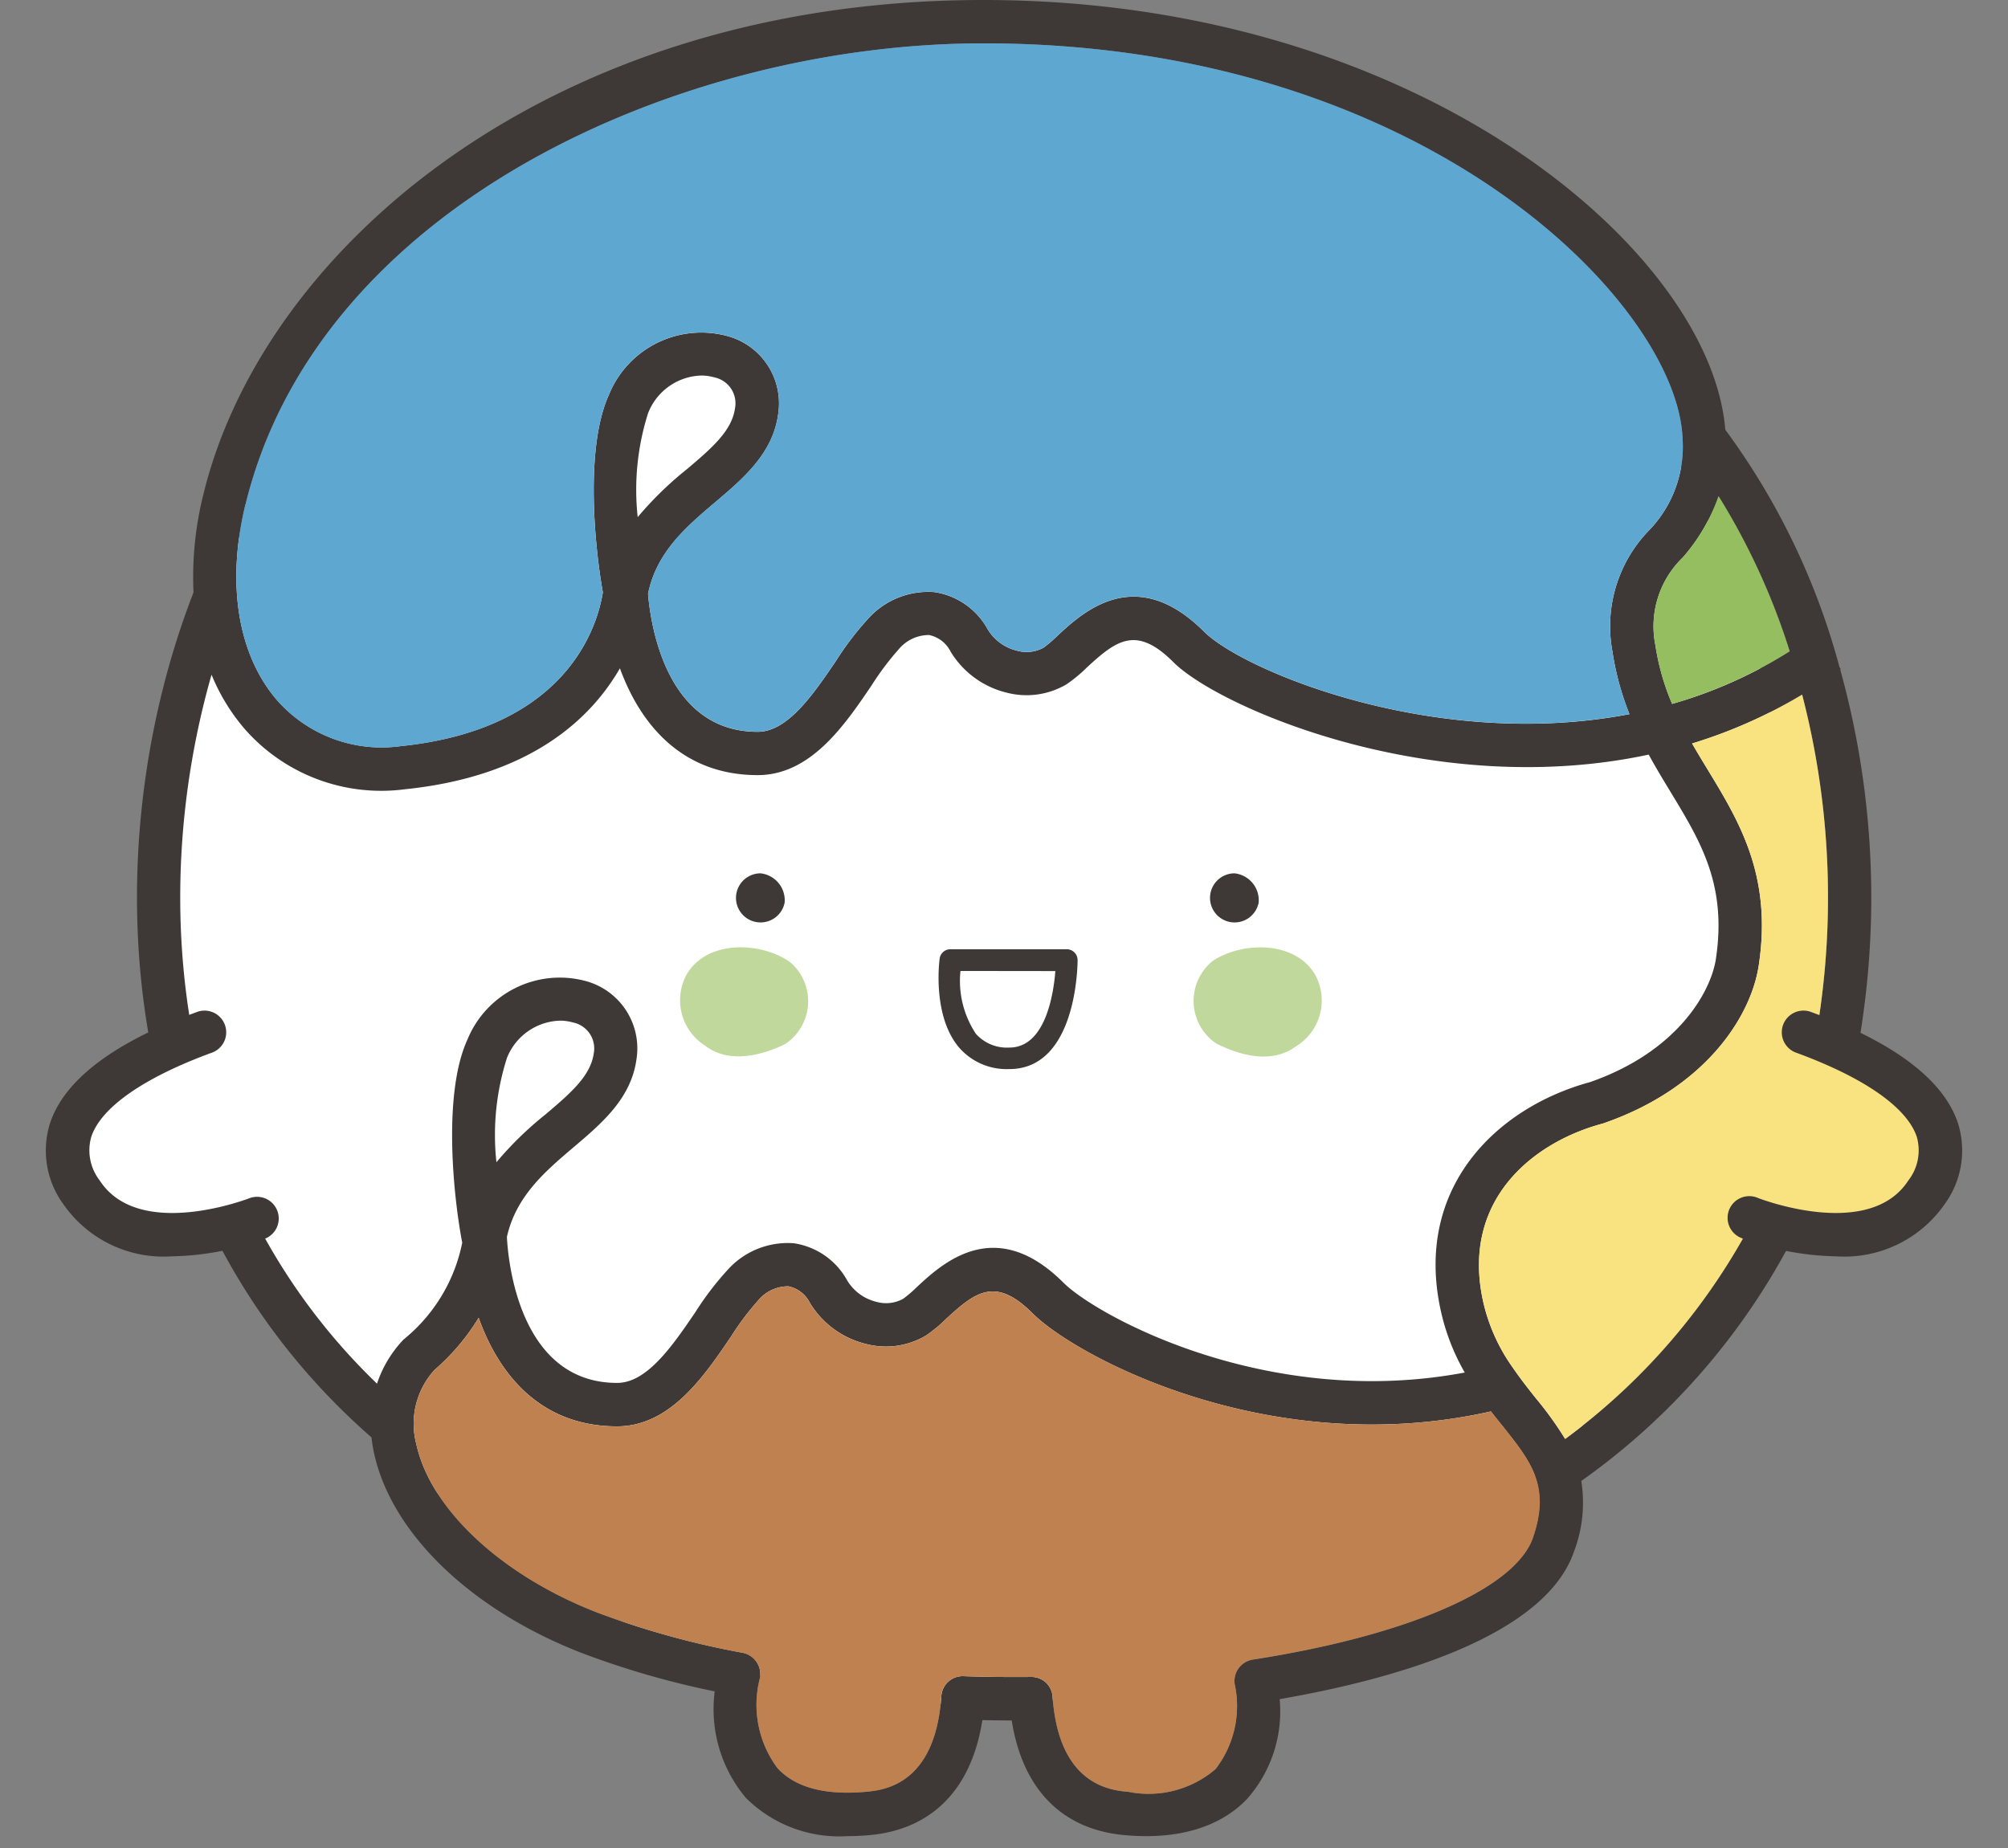
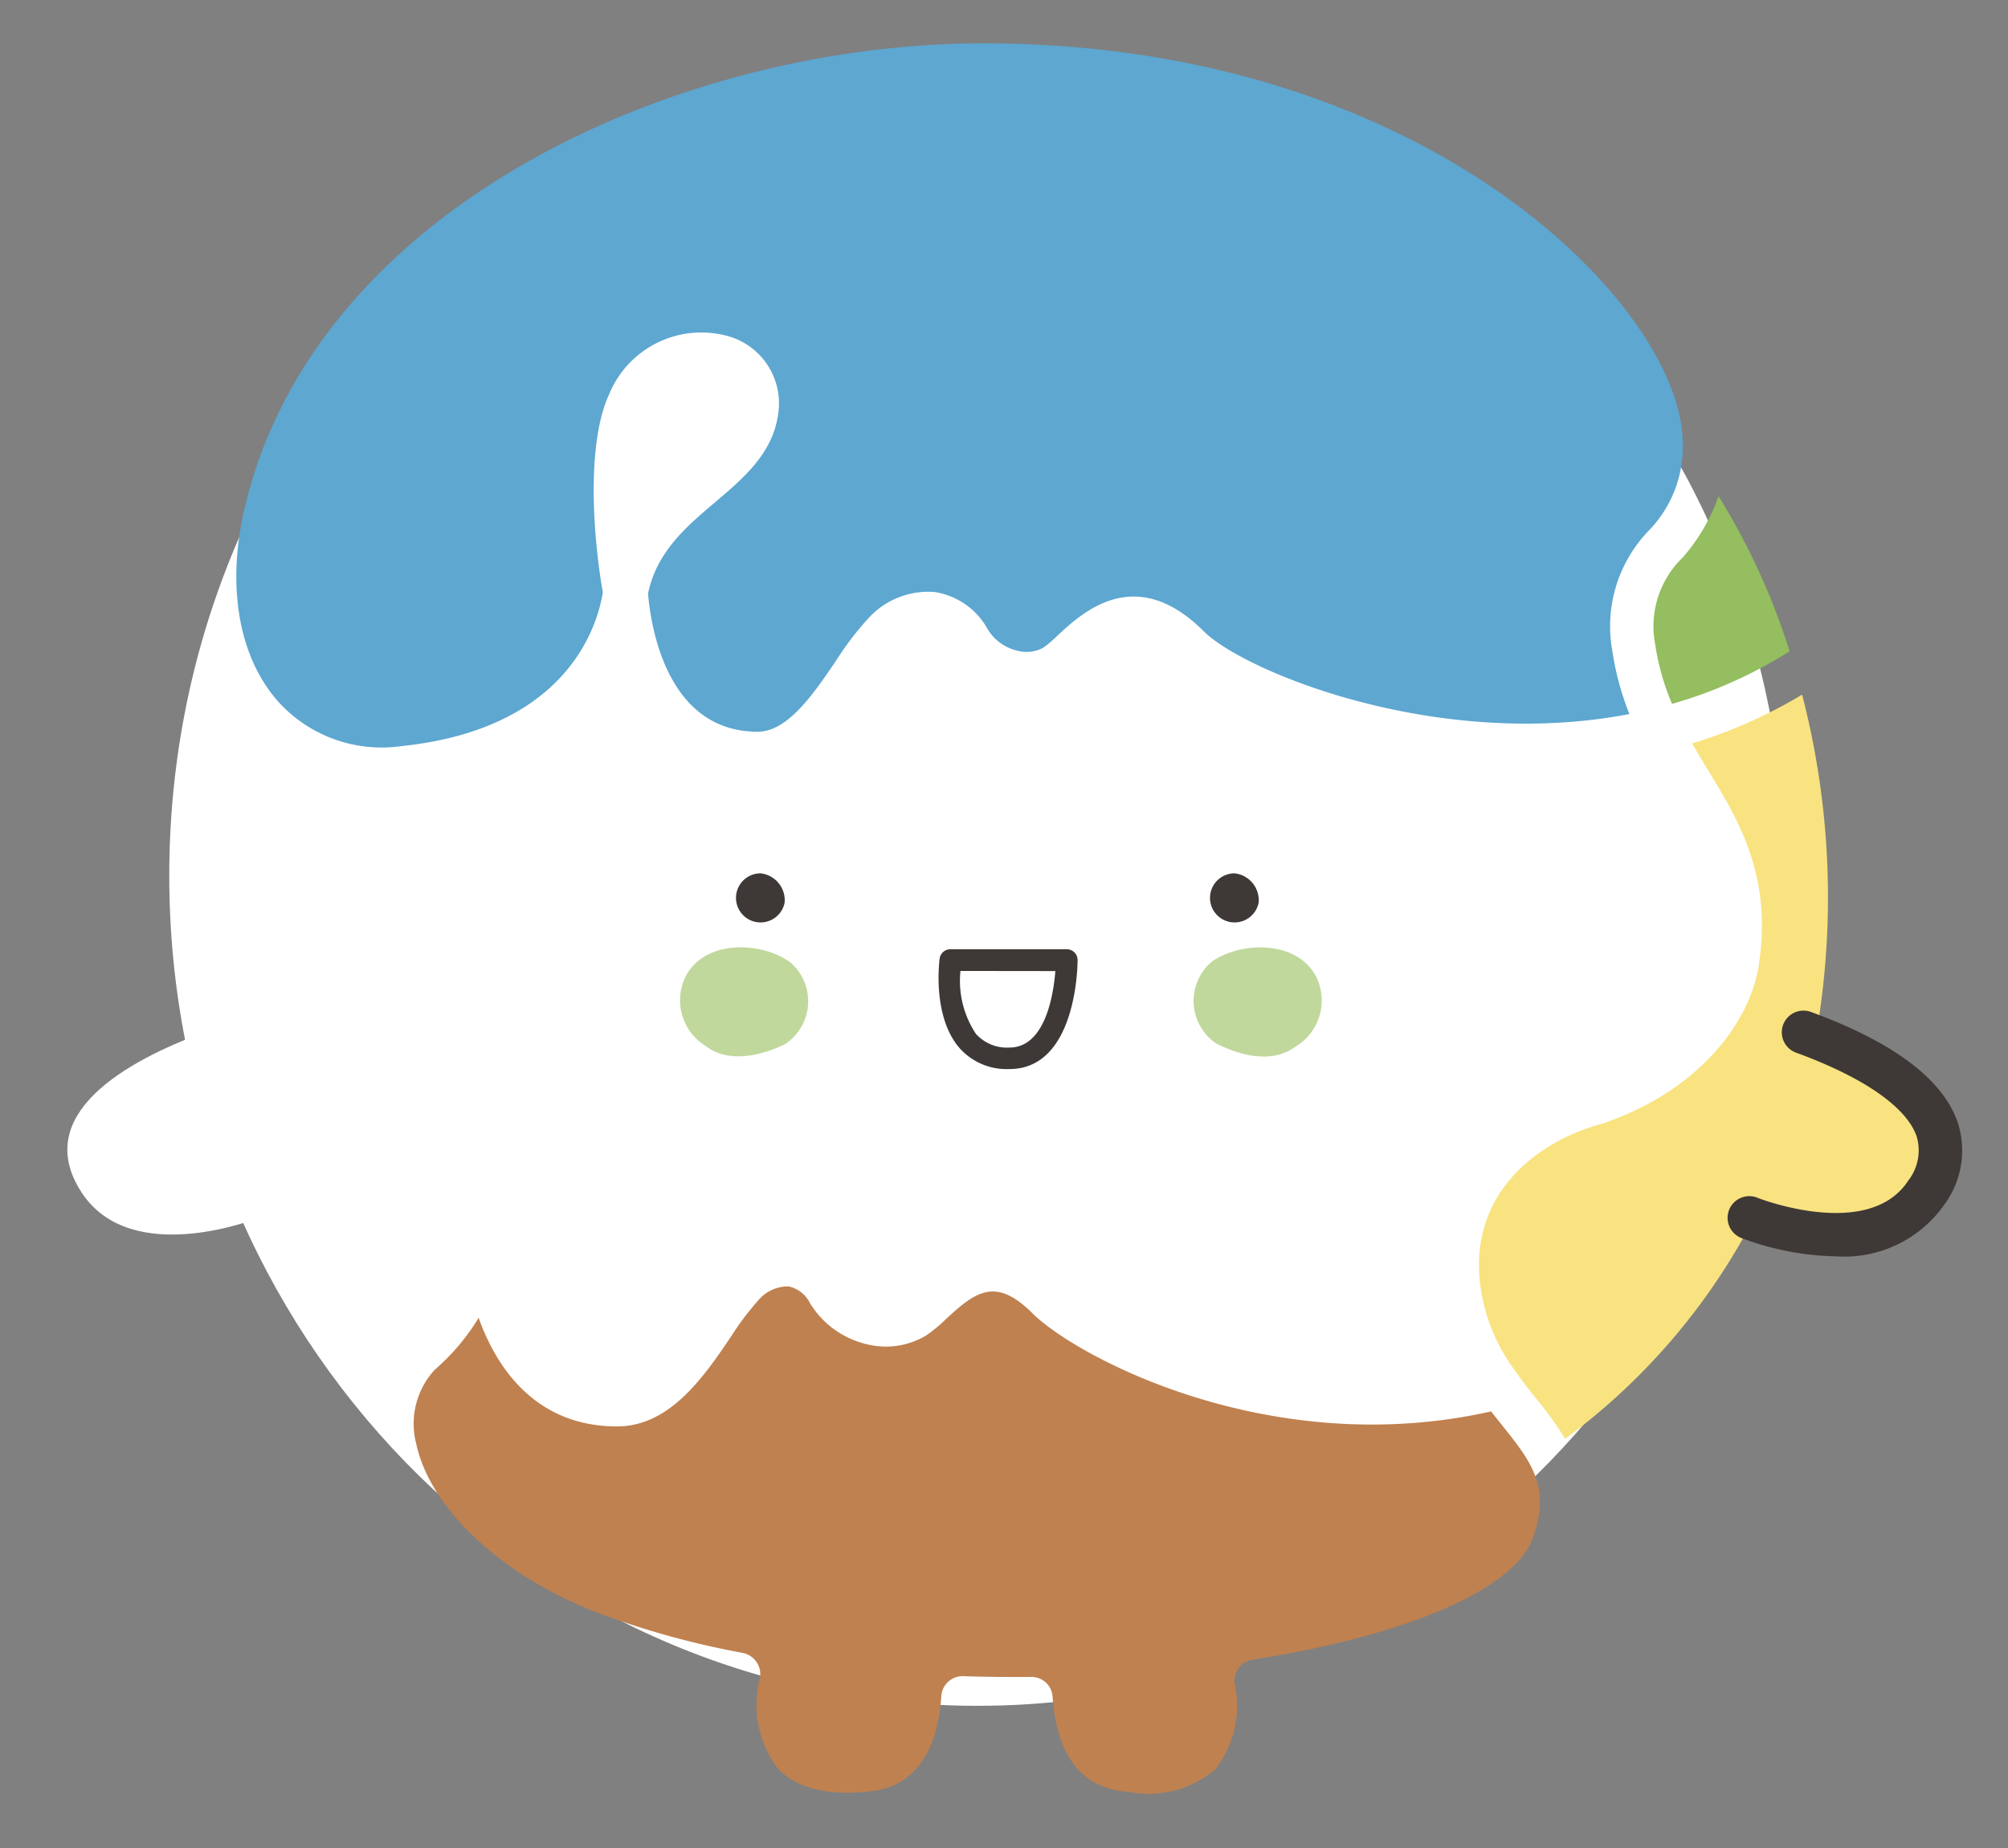
<svg xmlns="http://www.w3.org/2000/svg" width="88" height="81" viewBox="0 0 88 81">
  <rect x="0" y="0" width="88" height="81" fill="#808080" stroke="none" />
  <defs>
    <clipPath id="clip-path">
      <rect id="長方形_1174" data-name="長方形 1174" width="88" height="81" transform="translate(664 918)" fill="#ff0303" opacity="0.52" />
    </clipPath>
    <clipPath id="clip-path-2">
      <rect id="長方形_1167" data-name="長方形 1167" width="84" height="80.474" fill="none" />
    </clipPath>
  </defs>
  <g id="chara-K" transform="translate(-664 -918)" clip-path="url(#clip-path)">
    <g id="chara-K-2" data-name="chara-K" transform="translate(666 918)">
      <g id="グループ_2261" data-name="グループ 2261" transform="translate(0 0)" clip-path="url(#clip-path-2)">
        <path id="パス_777" data-name="パス 777" d="M79.387,39.532c0,20.095-15.856,36.385-35.415,36.385S8.557,59.627,8.557,39.532,24.413,3.147,43.972,3.147,79.387,19.438,79.387,39.532" transform="translate(-3.139 -1.154)" fill="#fff" />
        <path id="パス_778" data-name="パス 778" d="M49.926,61.738a1.076,1.076,0,1,1-1.055-1.286,1.188,1.188,0,0,1,1.055,1.286" transform="translate(-17.54 -22.175)" fill="#3e3936" />
        <path id="パス_779" data-name="パス 779" d="M82.734,61.738a1.076,1.076,0,1,1-1.056-1.286,1.188,1.188,0,0,1,1.056,1.286" transform="translate(-29.574 -22.175)" fill="#3e3936" />
        <path id="パス_780" data-name="パス 780" d="M64.9,70.956a2.757,2.757,0,0,1-2.183-.923c-1.2-1.382-.883-3.816-.869-3.918a.475.475,0,0,1,.47-.41h5.1a.475.475,0,0,1,.475.475c0,.2-.034,4.777-2.99,4.777m-2.143-4.3a4.191,4.191,0,0,0,.678,2.757,1.824,1.824,0,0,0,1.465.6c1.575,0,1.934-2.327,2.016-3.352Z" transform="translate(-22.668 -24.101)" fill="#3e3936" />
        <path id="パス_781" data-name="パス 781" d="M44.171,66.784c.892-1.573,3.308-1.453,4.556-.553a2.249,2.249,0,0,1-.248,3.594c-.793.377-2.354.942-3.5.048a2.353,2.353,0,0,1-.807-3.089" transform="translate(-16.091 -24.053)" fill="#c0d89c" />
        <path id="パス_782" data-name="パス 782" d="M84.817,66.845c-.855-1.593-3.273-1.53-4.542-.66a2.25,2.25,0,0,0,.164,3.6c.784.4,2.331,1,3.5.13a2.354,2.354,0,0,0,.878-3.069" transform="translate(-29.144 -24.055)" fill="#c0d89c" />
-         <path id="パス_783" data-name="パス 783" d="M80.961,29.34l.029-.02-.054-.074a31.065,31.065,0,0,0-5.007-10.413C75.3,11.041,62.564,0,43.413,0,24.455,0,11.872,10.885,9.24,21.637A14.926,14.926,0,0,0,8.8,25.963C4.429,37.231,5.152,52.992,16.6,63a6.423,6.423,0,0,0,.116.707c.772,3.515,4.259,6.864,9.1,8.742a37.618,37.618,0,0,0,5.825,1.682A6.041,6.041,0,0,0,33,78.79a5.793,5.793,0,0,0,4.48,1.684c.294,0,.6-.013.93-.042,2.754-.242,4.492-2.021,4.96-5.041q.647.012,1.288.015c.472,3.011,2.209,4.785,4.958,5.026,2.93.262,4.528-.719,5.353-1.585A5.788,5.788,0,0,0,56.4,74.471C61,73.677,67.979,71.855,69.3,68a6.042,6.042,0,0,0,.319-3.092A29.842,29.842,0,0,0,81.965,44.524a37.351,37.351,0,0,0-1-15.183m-5.326-7.59a29.856,29.856,0,0,1,3.115,6.795A19.828,19.828,0,0,1,73.6,30.851a10.518,10.518,0,0,1-.733-2.577,4.186,4.186,0,0,1,1.2-3.838,8.22,8.22,0,0,0,1.569-2.685m-64.55.337C14.294,8.975,30.136,1.9,43.413,1.9,62.8,1.9,73.825,13.34,74.057,19.218a5.27,5.27,0,0,1-1.481,4.038,6.035,6.035,0,0,0-1.592,5.3A12.311,12.311,0,0,0,71.73,31.3c-8.516,1.635-16.944-1.916-18.645-3.617-3-3-5.317-.847-6.431.189a5.478,5.478,0,0,1-.6.514,1.544,1.544,0,0,1-1.166.133,2.059,2.059,0,0,1-1.28-.931,3.2,3.2,0,0,0-2.339-1.636,3.535,3.535,0,0,0-2.911,1.173,13.156,13.156,0,0,0-1.4,1.839c-.991,1.458-2.114,3.111-3.432,3.111-3.761,0-4.6-4.113-4.784-5.813h0l0-.014c-.009-.081-.016-.154-.022-.223.374-1.833,1.678-2.939,2.939-4.007,1.24-1.051,2.523-2.138,2.761-3.851a3.058,3.058,0,0,0-2.264-3.449A4.371,4.371,0,0,0,27.006,17.3c-1.062,2.333-.623,6.676-.267,8.659C26.51,27.4,25.21,31.948,17.88,32.7a6.108,6.108,0,0,1-5.4-1.991c-1.741-2-2.25-5.141-1.4-8.623m17.65-4a2.585,2.585,0,0,1,2.318-1.627,2.054,2.054,0,0,1,.569.079,1.16,1.16,0,0,1,.912,1.363c-.138.995-1.051,1.768-2.108,2.664a15.162,15.162,0,0,0-2.155,2.1,11.089,11.089,0,0,1,.463-4.581m-10.7,40.6a5.154,5.154,0,0,0-1.188,1.961C7.953,52.079,6.738,39.524,9.59,29.57a8.682,8.682,0,0,0,1.46,2.388,7.961,7.961,0,0,0,7.025,2.633c5.475-.564,8.128-3.075,9.412-5.3.874,2.4,2.68,4.681,6.036,4.681,2.324,0,3.81-2.186,5-3.942A12.13,12.13,0,0,1,39.7,28.463a1.721,1.721,0,0,1,1.337-.631,1.363,1.363,0,0,1,.942.728,3.971,3.971,0,0,0,2.466,1.8,3.446,3.446,0,0,0,2.616-.369,6.326,6.326,0,0,0,.886-.733c1.3-1.2,2.172-1.859,3.795-.237C53.718,31,63.106,35.1,72.573,33.073c.314.576.641,1.114.955,1.632,1.331,2.193,2.481,4.086,1.988,7.334-.206,1.359-1.6,4.02-5.507,5.386-4.13,1.124-7.748,4.663-6.54,10.056a9.559,9.559,0,0,0,1.042,2.675c-8.7,1.641-16.17-2.522-17.582-3.933-3-3-5.317-.846-6.431.189a5.382,5.382,0,0,1-.6.513,1.547,1.547,0,0,1-1.168.133,2.057,2.057,0,0,1-1.279-.931,3.2,3.2,0,0,0-2.338-1.636A3.536,3.536,0,0,0,32.2,55.665,13.136,13.136,0,0,0,30.8,57.5c-.992,1.458-2.115,3.111-3.434,3.111-4.342,0-4.787-5.481-4.832-6.4.4-1.781,1.675-2.872,2.916-3.924s2.523-2.138,2.761-3.851a3.058,3.058,0,0,0-2.264-3.449A4.373,4.373,0,0,0,20.8,45.573c-1.106,2.43-.584,7.04-.224,8.892A7.288,7.288,0,0,1,18.1,58.63c-.021.018-.042.037-.061.058m4.5-12.328a2.584,2.584,0,0,1,2.318-1.626,2.026,2.026,0,0,1,.569.079,1.16,1.16,0,0,1,.913,1.362c-.139.995-1.052,1.768-2.108,2.664a15.134,15.134,0,0,0-2.156,2.1,11.091,11.091,0,0,1,.464-4.581M67.505,67.387c-.77,2.241-5.476,4.292-12.281,5.351a.95.95,0,0,0-.795,1.068,4.527,4.527,0,0,1-.837,3.729,4.507,4.507,0,0,1-3.812,1c-.755-.066-3.053-.269-3.33-4.154a.926.926,0,0,0-.956-.883c-.965.008-1.956,0-2.944-.034a.936.936,0,0,0-.978.885c-.267,3.915-2.574,4.119-3.332,4.185-1.774.156-3.068-.193-3.847-1.038a4.643,4.643,0,0,1-.766-3.968.951.951,0,0,0-.757-1.092A37.225,37.225,0,0,1,26.5,70.678c-4.192-1.625-7.306-4.522-7.933-7.378a3.49,3.49,0,0,1,.8-3.263,9.668,9.668,0,0,0,1.93-2.282c.863,2.428,2.672,4.76,6.064,4.76,2.324,0,3.81-2.187,5-3.943a12.121,12.121,0,0,1,1.174-1.564,1.713,1.713,0,0,1,1.337-.631,1.363,1.363,0,0,1,.942.728,3.965,3.965,0,0,0,2.464,1.8,3.438,3.438,0,0,0,2.619-.369,6.344,6.344,0,0,0,.885-.732c1.3-1.2,2.172-1.859,3.795-.238,1.877,1.877,10.382,6.477,20.078,4.295.16.207.32.407.477.6,1.286,1.612,2.136,2.678,1.365,4.922M80.086,44.246A28.067,28.067,0,0,1,68.911,63.067a15.242,15.242,0,0,0-1.286-1.786c-.346-.434-.7-.886-1.03-1.37a8.013,8.013,0,0,1-1.273-2.844c-1-4.466,2.183-7,5.213-7.815a.627.627,0,0,0,.065-.02c4.476-1.551,6.457-4.69,6.794-6.907.6-3.93-.847-6.307-2.241-8.6-.232-.381-.46-.757-.679-1.138A21.686,21.686,0,0,0,79.3,30.443a35.389,35.389,0,0,1,.79,13.8" transform="translate(-2.319 0)" fill="#3e3936" />
        <path id="パス_784" data-name="パス 784" d="M7.488,71.469c-3.357,1.232-7.587,3.579-5.367,7C4.3,81.828,9.857,79.6,9.857,79.6" transform="translate(-0.552 -26.216)" fill="#fff" />
-         <path id="パス_785" data-name="パス 785" d="M5.535,80.729A5.349,5.349,0,0,1,.772,78.438,3.988,3.988,0,0,1,.194,74.89c.633-1.9,2.792-3.533,6.416-4.862a.95.95,0,1,1,.654,1.783C4.295,72.9,2.424,74.207,2,75.492a2.154,2.154,0,0,0,.37,1.912c1.723,2.659,6.541.787,6.588.768a.95.95,0,0,1,.7,1.764,12.321,12.321,0,0,1-4.124.793" transform="translate(0 -25.666)" fill="#3e3936" />
        <path id="パス_786" data-name="パス 786" d="M13.609,23.188C16.819,10.076,32.661,3,45.938,3,65.324,3,76.35,14.44,76.582,20.318A5.27,5.27,0,0,1,75.1,24.357a6.035,6.035,0,0,0-1.592,5.3,12.312,12.312,0,0,0,.745,2.739C65.738,34.03,57.31,30.48,55.609,28.778c-3-3-5.317-.847-6.431.189a5.477,5.477,0,0,1-.6.514,1.544,1.544,0,0,1-1.166.133,2.059,2.059,0,0,1-1.28-.931,3.2,3.2,0,0,0-2.339-1.636,3.535,3.535,0,0,0-2.911,1.173,13.156,13.156,0,0,0-1.4,1.839c-.991,1.458-2.114,3.111-3.432,3.111-3.761,0-4.6-4.113-4.784-5.813h0l0-.014c-.009-.081-.016-.154-.022-.223.374-1.833,1.678-2.939,2.939-4.007,1.24-1.051,2.523-2.138,2.761-3.851a3.058,3.058,0,0,0-2.264-3.449A4.371,4.371,0,0,0,29.53,18.4c-1.062,2.333-.623,6.676-.267,8.659-.229,1.44-1.529,5.992-8.859,6.746a6.108,6.108,0,0,1-5.4-1.991c-1.741-2-2.25-5.141-1.4-8.623" transform="translate(-4.844 -1.1)" fill="#5da7d1" />
        <path id="パス_787" data-name="パス 787" d="M114.14,34.351a29.856,29.856,0,0,1,3.115,6.795,19.828,19.828,0,0,1-5.153,2.305,10.517,10.517,0,0,1-.733-2.577,4.186,4.186,0,0,1,1.2-3.838,8.22,8.22,0,0,0,1.569-2.685" transform="translate(-40.825 -12.601)" fill="#94be5f" />
        <path id="パス_788" data-name="パス 788" d="M114.157,61.882A28.067,28.067,0,0,1,102.982,80.7a15.238,15.238,0,0,0-1.286-1.786c-.346-.434-.7-.886-1.03-1.37A8.013,8.013,0,0,1,99.393,74.7c-1-4.466,2.183-7,5.213-7.815a.629.629,0,0,0,.065-.02c4.476-1.551,6.457-4.69,6.794-6.907.6-3.93-.847-6.307-2.241-8.6-.232-.381-.46-.757-.679-1.138a21.687,21.687,0,0,0,4.822-2.138,35.389,35.389,0,0,1,.79,13.8" transform="translate(-36.39 -17.636)" fill="#f8e380" />
        <path id="パス_789" data-name="パス 789" d="M120.335,71.469c3.357,1.232,7.587,3.579,5.368,7-2.176,3.357-7.736,1.133-7.736,1.133" transform="translate(-43.272 -26.216)" fill="#f8e380" />
        <path id="パス_790" data-name="パス 790" d="M121.187,80.729a12.322,12.322,0,0,1-4.124-.793.95.95,0,1,1,.705-1.763c.047.018,4.863,1.89,6.587-.769a2.149,2.149,0,0,0,.37-1.912c-.428-1.285-2.3-2.592-5.267-3.681a.95.95,0,1,1,.654-1.783c3.624,1.329,5.783,2.965,6.416,4.862a3.986,3.986,0,0,1-.579,3.548,5.348,5.348,0,0,1-4.762,2.291" transform="translate(-42.722 -25.666)" fill="#3e3936" />
        <path id="パス_791" data-name="パス 791" d="M74.538,100.043c-.77,2.241-5.476,4.292-12.281,5.351a.95.95,0,0,0-.795,1.068,4.527,4.527,0,0,1-.837,3.729,4.507,4.507,0,0,1-3.812,1c-.755-.066-3.053-.269-3.33-4.154a.926.926,0,0,0-.956-.883c-.965.008-1.956,0-2.944-.034a.936.936,0,0,0-.978.885c-.267,3.915-2.574,4.119-3.332,4.185-1.774.156-3.068-.193-3.847-1.038a4.643,4.643,0,0,1-.766-3.968A.951.951,0,0,0,39.9,105.1a37.226,37.226,0,0,1-6.367-1.763c-4.192-1.625-7.306-4.522-7.933-7.378a3.49,3.49,0,0,1,.8-3.263,9.668,9.668,0,0,0,1.93-2.282c.863,2.428,2.672,4.76,6.064,4.76,2.324,0,3.811-2.187,5-3.943a12.12,12.12,0,0,1,1.174-1.564,1.713,1.713,0,0,1,1.337-.631,1.363,1.363,0,0,1,.942.728,3.965,3.965,0,0,0,2.464,1.8,3.438,3.438,0,0,0,2.619-.369,6.344,6.344,0,0,0,.885-.732c1.3-1.2,2.172-1.859,3.795-.238C54.5,92.1,63,96.7,72.7,94.516c.16.207.32.407.477.6,1.286,1.612,2.136,2.678,1.365,4.922" transform="translate(-9.353 -32.656)" fill="#bf8150" />
      </g>
    </g>
  </g>
</svg>